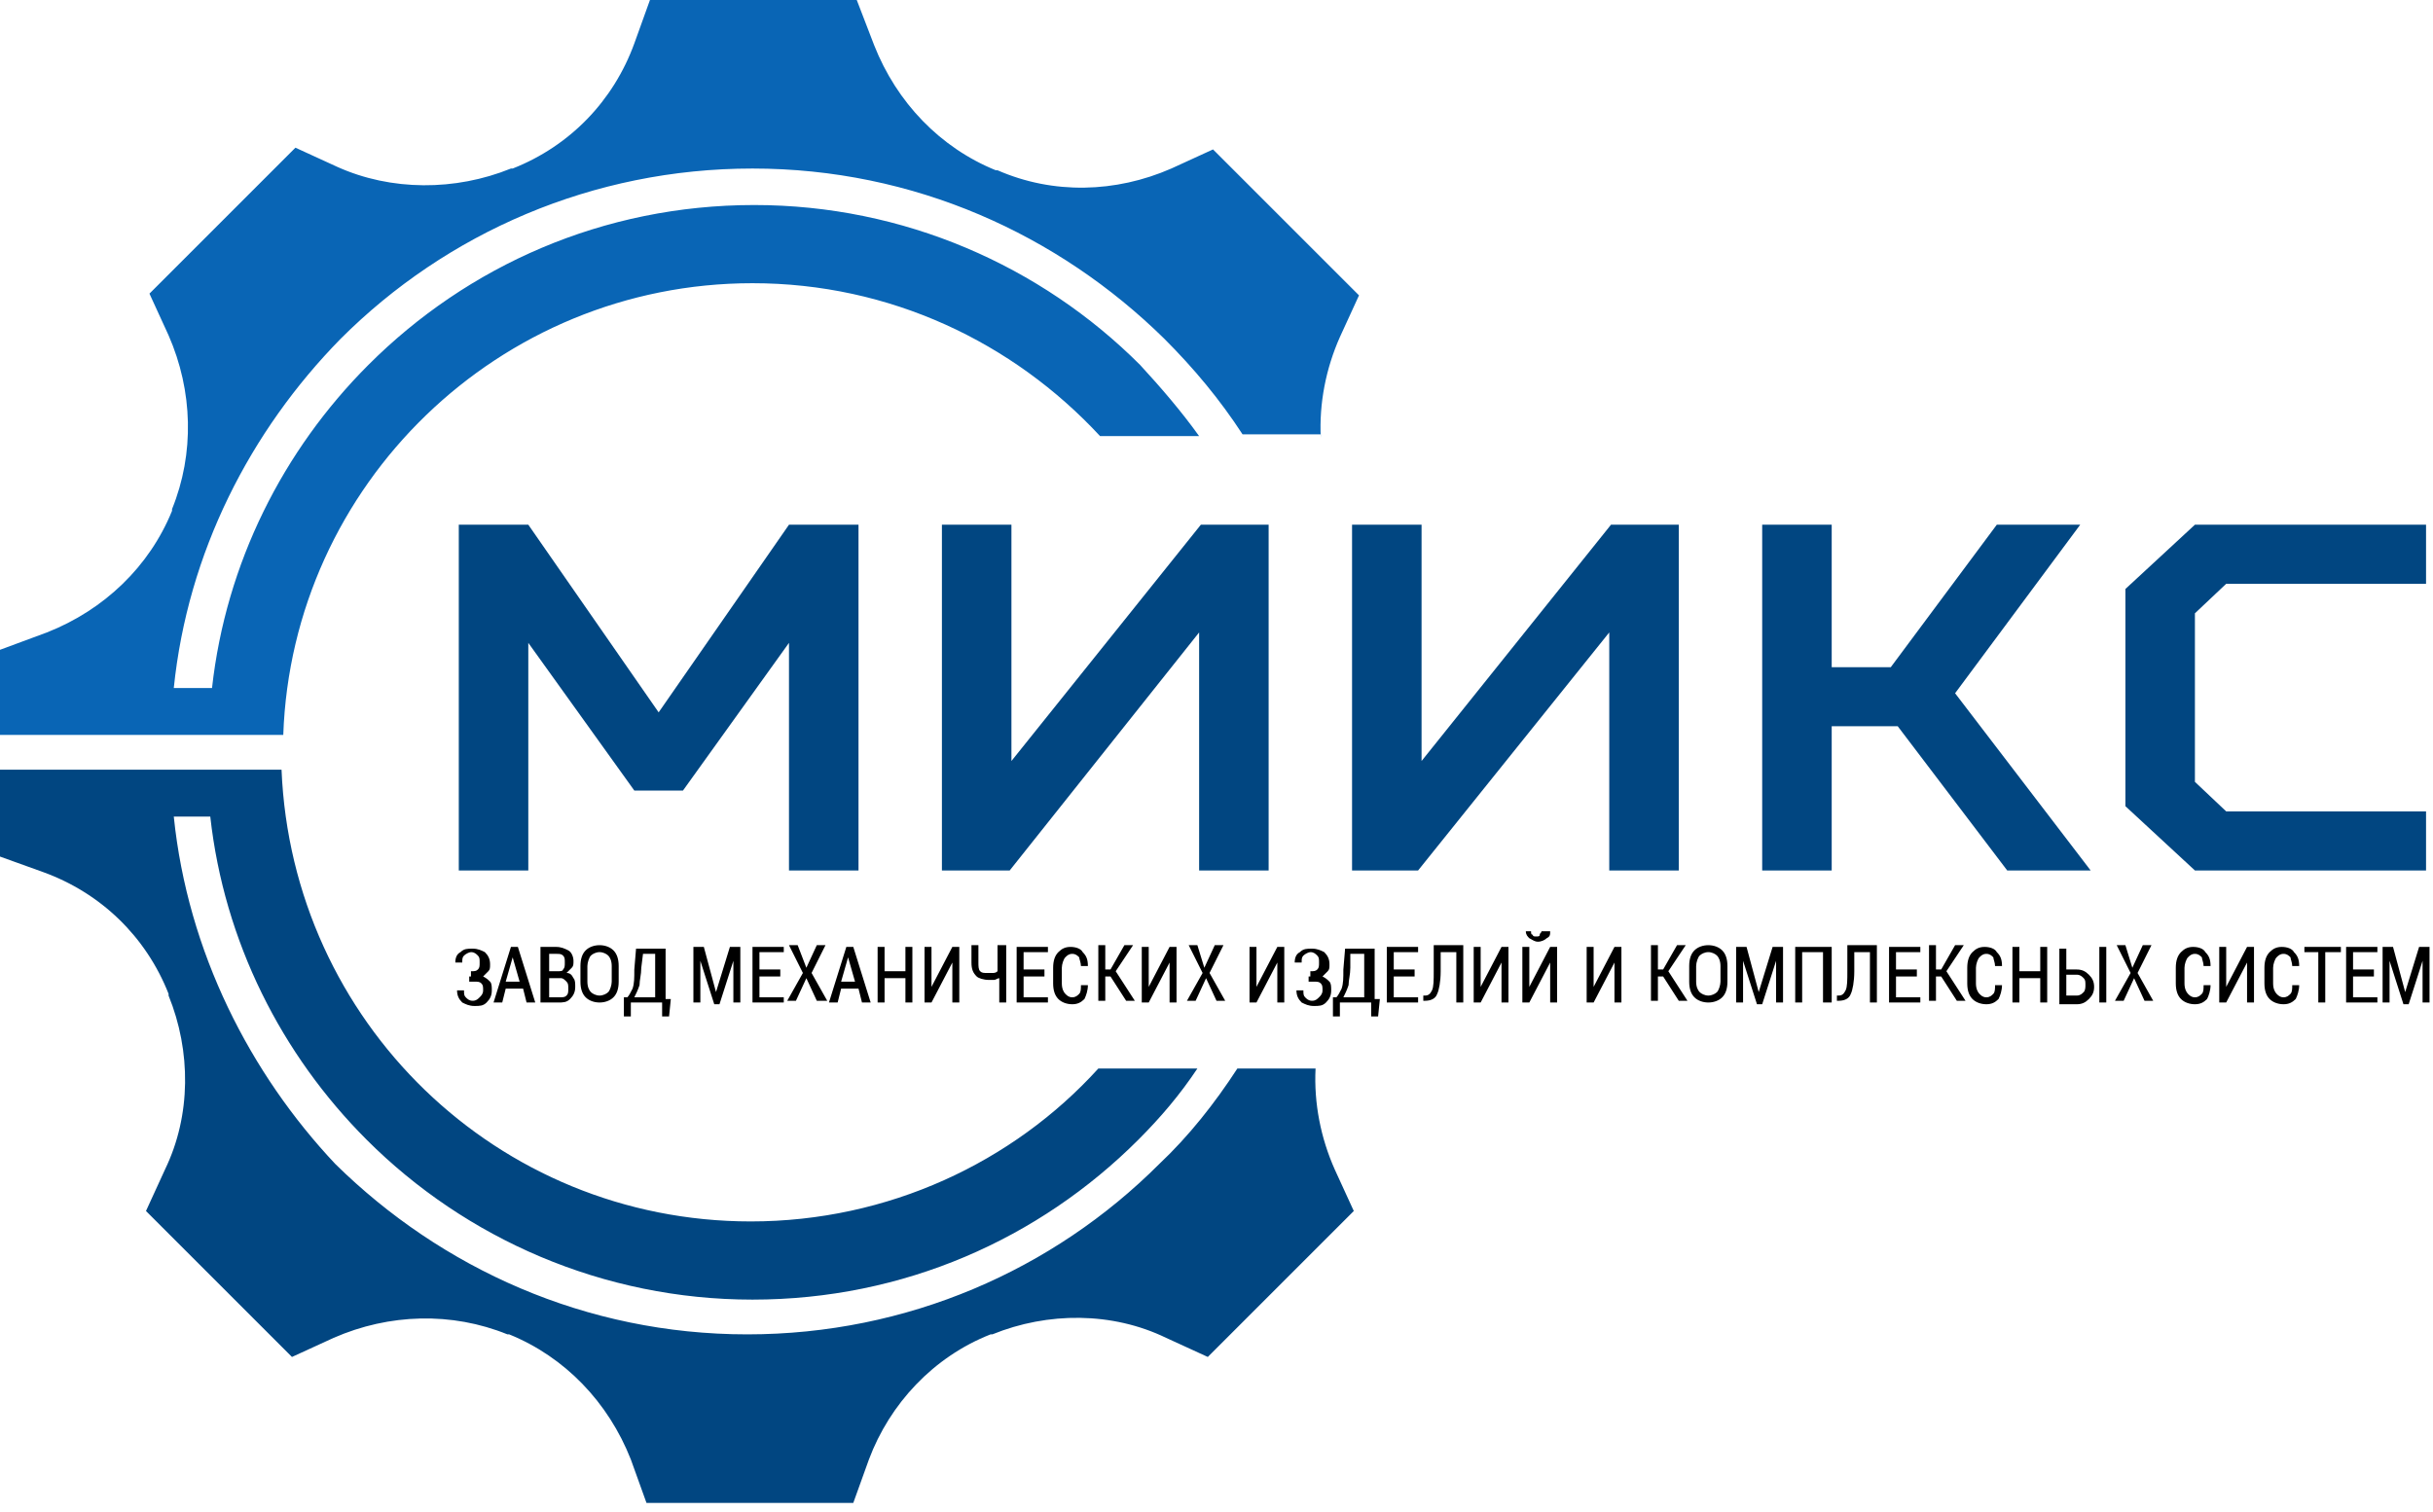
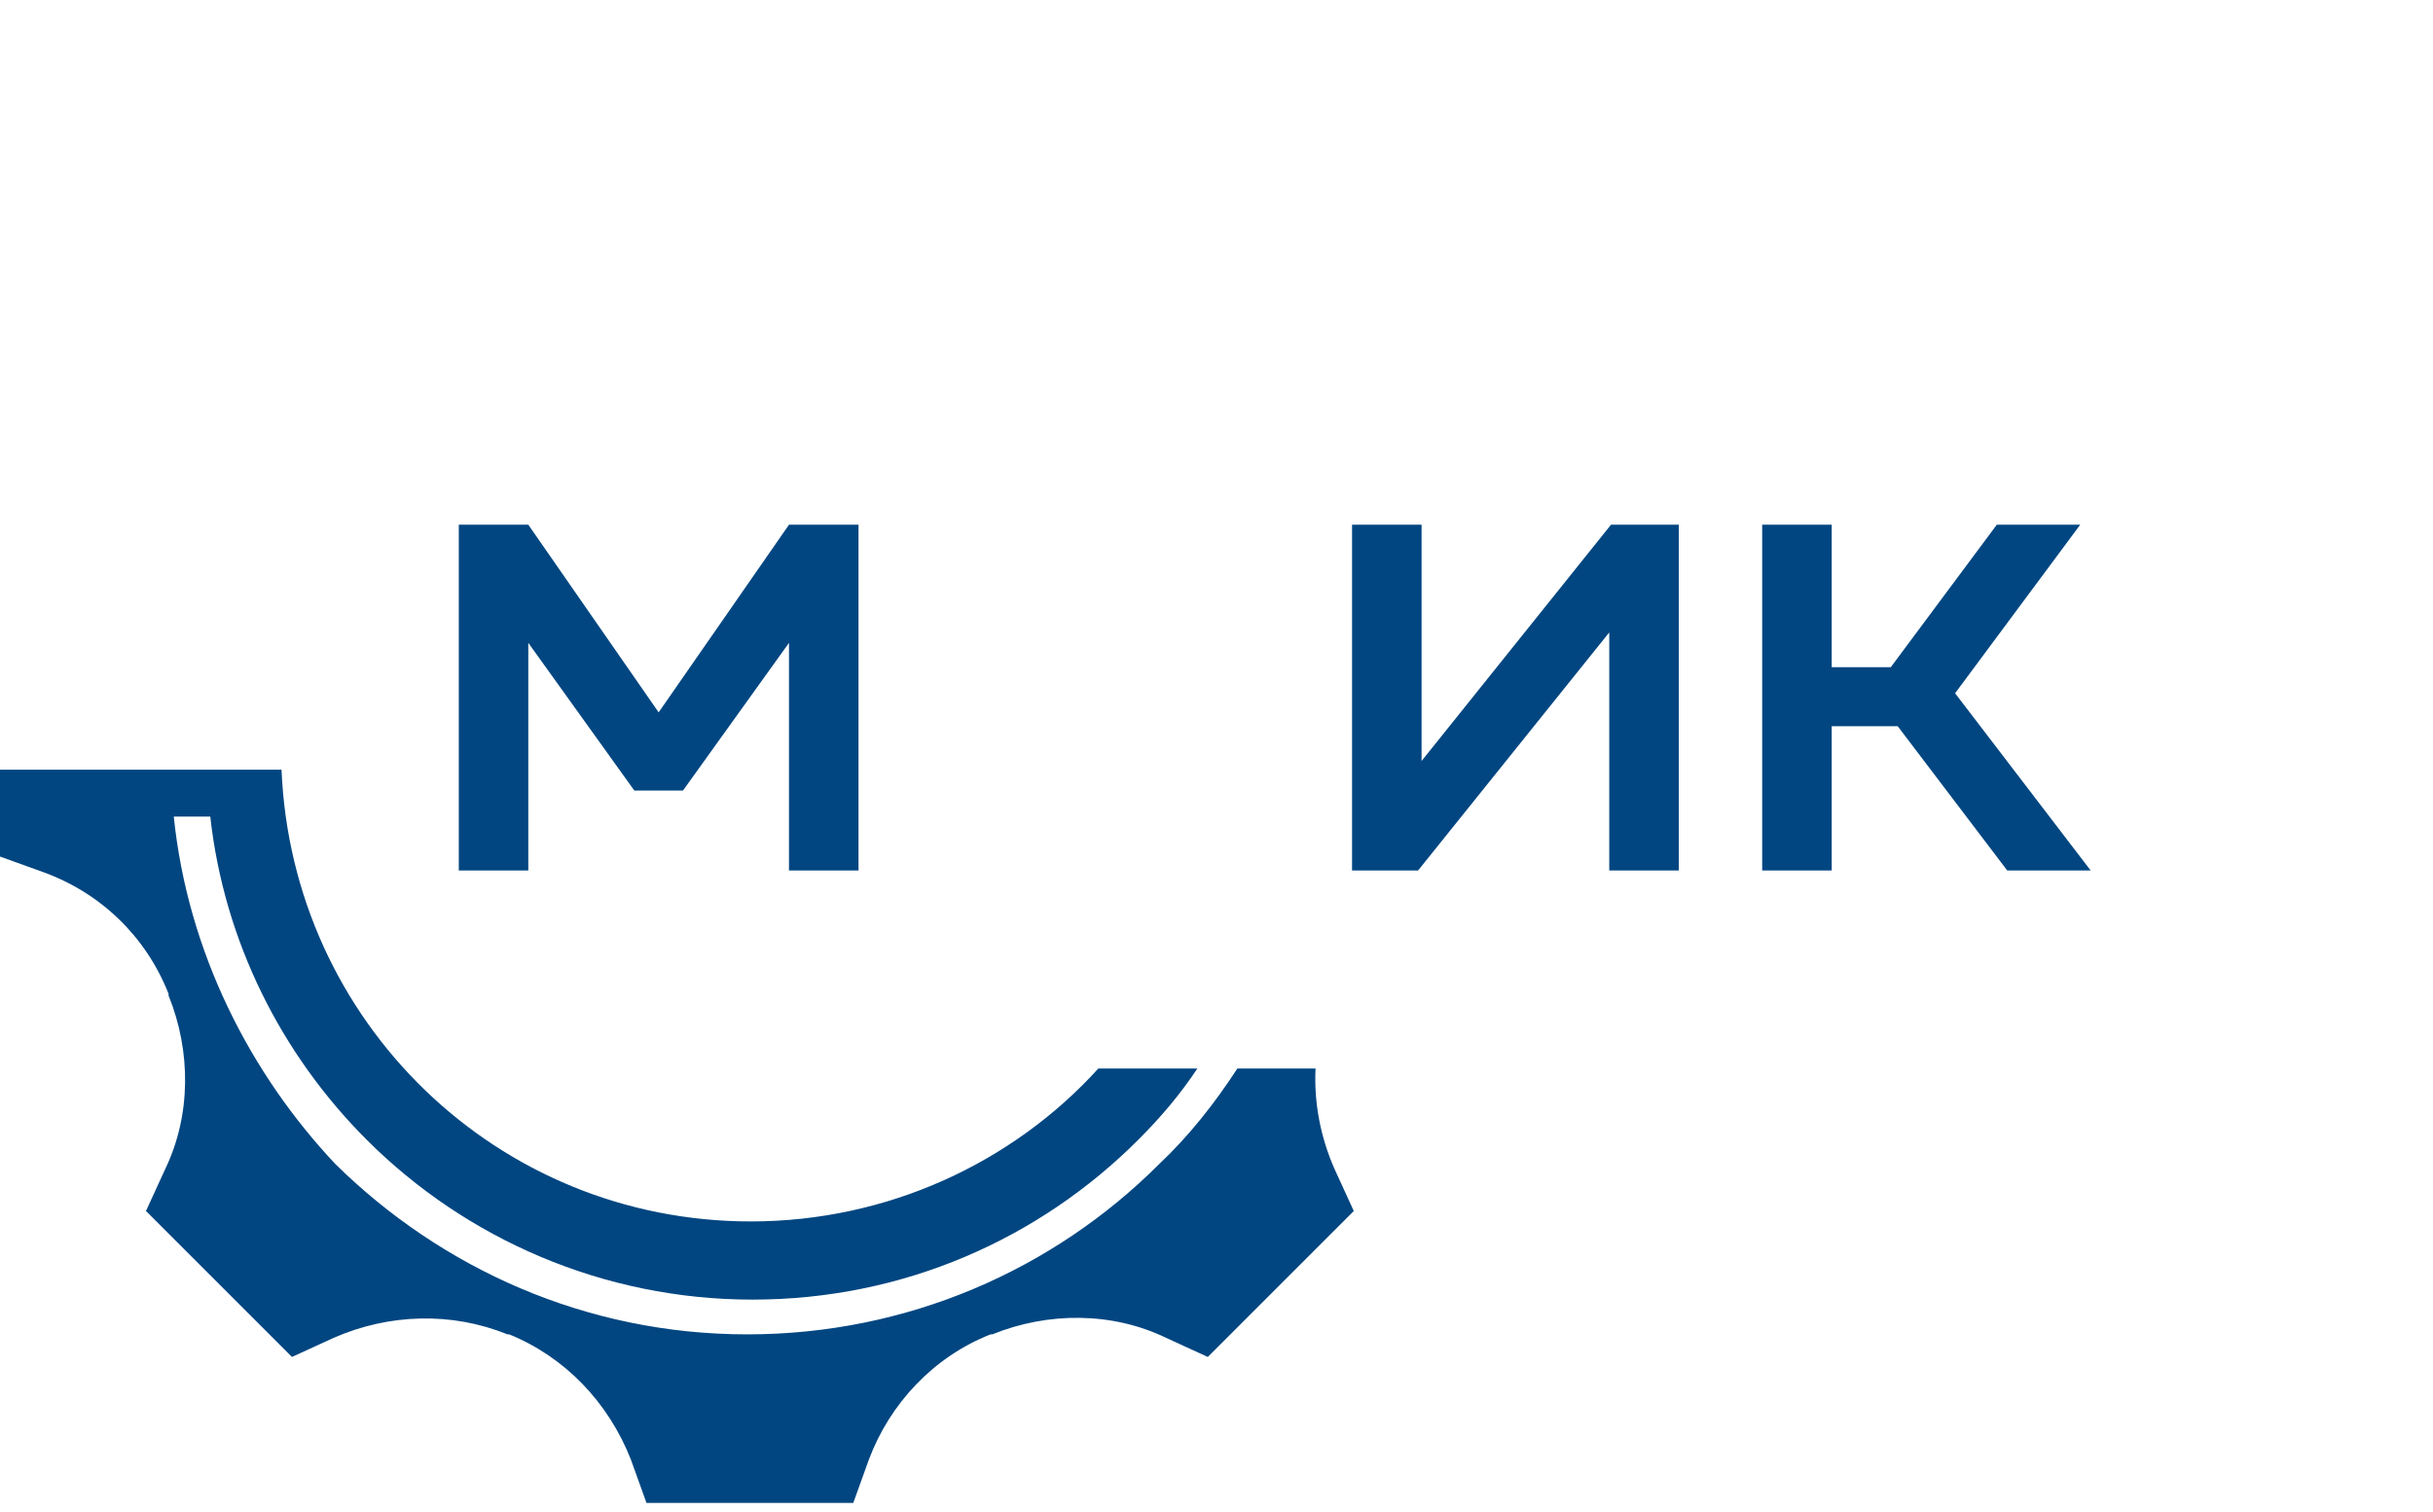
<svg xmlns="http://www.w3.org/2000/svg" width="140" height="87" viewBox="0 0 140 87" fill="none">
  <path d="M0 44.4V49.3L2.5 50.2C5.8 51.4 8.4 53.9 9.7 57.2V57.3C11 60.5 11 64.2 9.5 67.3L8.4 69.7L16.8 78.1L19.2 77C22.4 75.6 26 75.5 29.2 76.8H29.3C32.5 78.1 35 80.7 36.3 84L37.2 86.5H49.1L50 84C51.2 80.8 53.7 78.1 57 76.8H57.1C60.3 75.5 64 75.5 67.1 77L69.5 78.1L77.9 69.7L76.8 67.3C76 65.5 75.6 63.5 75.7 61.5H71.2C69.9 63.5 68.4 65.4 66.7 67C60.6 73.1 52.2 76.8 43 76.8C33.7 76.8 25.4 73 19.3 67C14.4 61.8 10.8 54.8 10 47H12.1C12.9 54.2 16.2 60.7 21.1 65.6C26.8 71.3 34.7 74.8 43.3 74.8C52 74.8 59.8 71.3 65.5 65.6C66.8 64.3 67.9 63 68.9 61.5H63.2C58.3 66.9 51.1 70.3 43.2 70.3C28.6 70.3 16.8 58.8 16.2 44.3H0V44.4Z" fill="#014681" />
-   <path d="M76 25.2C75.9 23.2 76.3 21.2 77.1 19.4L78.2 17L69.8 8.6L67.4 9.7C64.2 11.1 60.6 11.2 57.4 9.8H57.3C54.1 8.5 51.6 5.9 50.3 2.6L49.3 0H37.4L36.5 2.5C35.3 5.8 32.8 8.4 29.5 9.7H29.4C26.2 11 22.5 11 19.4 9.6L17 8.5L8.6 16.9L9.7 19.3C11.1 22.5 11.2 26.1 9.9 29.3V29.4C8.6 32.6 6 35.1 2.7 36.4L0 37.4V42.3H16.3C16.8 27.9 28.7 16.3 43.3 16.3C51.2 16.3 58.3 19.7 63.3 25.1H69C68 23.7 66.8 22.3 65.6 21C59.9 15.3 52 11.8 43.4 11.8C34.7 11.8 26.9 15.3 21.2 21C16.3 25.9 13 32.4 12.2 39.6H10C10.8 31.8 14.4 24.8 19.6 19.5C25.7 13.4 34.1 9.7 43.3 9.7C52.6 9.7 60.9 13.5 67 19.5C68.7 21.2 70.2 23 71.5 25H76V25.2Z" fill="#0965B5" />
  <path d="M36.5 45.5H39.3L45.4 37V50.1H49.4V30.2H45.4L37.9 41L30.4 30.2H26.4V50.1H30.4V37L36.5 45.5Z" fill="#014681" />
  <path d="M81.8 43.8L92.7 30.2H96.6V50.1H92.6V36.4L81.6 50.1H77.8V30.2H81.8V43.8Z" fill="#014681" />
-   <path d="M58.2 43.8L69.1 30.2H73V50.1H69V36.4L58.1 50.1H54.2V30.2H58.2V43.8Z" fill="#014681" />
  <path d="M105.4 41.8H109.2L115.5 50.1H120.3L112.5 39.9L119.7 30.2H114.9L108.8 38.4H105.4V30.2H101.4V50.1H105.4V41.8Z" fill="#014681" />
-   <path d="M139.6 46.7H128.1L126.3 45V35.3L128.1 33.6H139.6V30.2H126.3L122.3 33.9V46.4L126.3 50.1H139.6V46.7Z" fill="#014681" />
-   <path d="M27.1 55.9C27.3 55.9 27.4 55.9 27.5 55.8C27.6 55.7 27.6 55.6 27.6 55.4C27.6 55.2 27.6 55.1 27.5 55C27.4 54.9 27.3 54.8 27.1 54.8C27 54.8 26.8 54.9 26.7 55C26.6 55.1 26.6 55.2 26.6 55.4H26.2C26.2 55.1 26.3 54.9 26.5 54.8C26.7 54.6 26.9 54.6 27.2 54.6C27.5 54.6 27.7 54.7 27.9 54.8C28.1 55 28.2 55.2 28.2 55.5C28.2 55.7 28.2 55.8 28.1 55.9C28 56 27.9 56.1 27.8 56.2C28 56.3 28.1 56.4 28.2 56.5C28.3 56.6 28.3 56.8 28.3 57C28.3 57.3 28.2 57.5 28 57.7C27.8 57.9 27.6 57.9 27.3 57.9C27 57.9 26.8 57.8 26.6 57.7C26.4 57.5 26.3 57.3 26.3 57H26.7C26.7 57.2 26.7 57.3 26.8 57.4C26.9 57.5 27 57.6 27.2 57.6C27.4 57.6 27.5 57.5 27.6 57.4C27.7 57.3 27.8 57.2 27.8 57C27.8 56.8 27.8 56.7 27.7 56.6C27.6 56.5 27.5 56.5 27.3 56.5H27V56.2H27.1V55.9ZM30.1 56.9H29.1L28.9 57.7H28.4L29.4 54.5H29.8L30.8 57.7H30.3L30.1 56.9ZM29.1 56.5H29.9L29.5 55.1L29.1 56.5ZM31.1 57.7V54.5H32C32.3 54.5 32.5 54.6 32.7 54.7C32.9 54.8 33 55.1 33 55.3C33 55.5 33 55.6 32.9 55.7C32.8 55.8 32.7 55.9 32.6 56C32.8 56 32.9 56.1 33 56.3C33.1 56.4 33.1 56.6 33.1 56.8C33.1 57.1 33 57.3 32.8 57.5C32.6 57.7 32.4 57.7 32.1 57.7H31.1ZM31.6 56.2V57.4H32.2C32.4 57.4 32.5 57.4 32.6 57.3C32.7 57.2 32.7 57.1 32.7 56.9C32.7 56.7 32.7 56.6 32.6 56.5C32.5 56.4 32.4 56.3 32.3 56.3H31.6V56.2ZM31.6 55.9H32.1C32.2 55.9 32.4 55.9 32.4 55.8C32.5 55.7 32.5 55.6 32.5 55.4C32.5 55.2 32.5 55.1 32.4 55C32.3 54.9 32.2 54.9 32 54.9H31.6V55.9ZM35.6 56.5C35.6 56.9 35.5 57.2 35.3 57.4C35.1 57.6 34.8 57.7 34.5 57.7C34.2 57.7 33.9 57.6 33.7 57.4C33.5 57.2 33.4 56.9 33.4 56.5V55.6C33.4 55.2 33.5 54.9 33.7 54.7C33.9 54.5 34.2 54.4 34.5 54.4C34.8 54.4 35.1 54.5 35.3 54.7C35.5 54.9 35.6 55.2 35.6 55.6V56.5ZM35.2 55.6C35.2 55.3 35.1 55.1 35 55C34.9 54.9 34.7 54.8 34.5 54.8C34.3 54.8 34.1 54.9 34 55C33.9 55.1 33.8 55.4 33.8 55.6V56.5C33.8 56.8 33.9 57 34 57.1C34.1 57.2 34.3 57.3 34.5 57.3C34.7 57.3 34.9 57.2 35 57.1C35.1 57 35.2 56.7 35.2 56.5V55.6ZM38.5 58.5H38.1V57.7H36.3V58.5H35.9V57.4H36.1C36.2 57.3 36.3 57.1 36.4 56.9C36.5 56.6 36.5 56.3 36.5 55.8L36.6 54.6H38.3V57.5H38.6L38.5 58.5ZM36.9 55.7C36.9 56.1 36.8 56.4 36.8 56.7C36.7 57 36.6 57.2 36.5 57.4H37.7V54.9H37L36.9 55.7ZM40.5 54.5L41.2 57.1L42 54.5H42.6V57.7H42.2V56.5V55.3L41.4 57.8H41.1L40.3 55.3V56.5V57.7H39.9V54.5H40.5ZM44.9 56.2H43.7V57.4H45.1V57.7H43.3V54.5H45.1V54.8H43.7V55.8H44.9V56.2ZM46.4 55.7L47 54.4H47.5L46.7 56L47.6 57.6H47L46.4 56.3L45.8 57.6H45.3L46.2 56L45.4 54.4H45.9L46.4 55.7ZM49.4 56.9H48.4L48.2 57.7H47.7L48.7 54.5H49.1L50.1 57.7H49.6L49.4 56.9ZM48.4 56.5H49.2L48.8 55.1L48.4 56.5ZM52.5 57.7H52.1V56.3H50.9V57.7H50.5V54.5H50.9V55.9H52.1V54.5H52.5V57.7ZM54.8 54.5H55.2V57.7H54.8V55.4L53.6 57.7H53.2V54.5H53.6V56.8L54.8 54.5ZM57.9 54.5V57.7H57.5V56.3C57.4 56.3 57.3 56.4 57.2 56.4C57.1 56.4 57 56.4 56.9 56.4C56.6 56.4 56.3 56.3 56.2 56.2C56 56 55.9 55.8 55.9 55.4V54.4H56.3V55.4C56.3 55.6 56.3 55.8 56.4 55.9C56.5 56 56.6 56 56.8 56C56.9 56 57 56 57.1 56C57.2 56 57.3 56 57.4 55.9V54.4H57.9V54.5ZM60.1 56.2H58.9V57.4H60.3V57.7H58.5V54.5H60.3V54.8H58.9V55.8H60.1V56.2ZM62.6 56.7C62.6 57 62.5 57.3 62.4 57.5C62.2 57.7 62 57.8 61.7 57.8C61.4 57.8 61.1 57.7 60.9 57.5C60.7 57.3 60.6 57 60.6 56.6V55.7C60.6 55.3 60.7 55 60.9 54.8C61.1 54.6 61.3 54.5 61.6 54.5C61.9 54.5 62.2 54.6 62.3 54.8C62.5 55 62.6 55.2 62.6 55.6H62.2C62.2 55.4 62.1 55.2 62.1 55.1C62 55 61.9 54.9 61.7 54.9C61.5 54.9 61.4 55 61.3 55.1C61.2 55.2 61.1 55.5 61.1 55.7V56.6C61.1 56.9 61.2 57.1 61.3 57.2C61.4 57.3 61.5 57.4 61.7 57.4C61.9 57.4 62 57.3 62.1 57.2C62.2 57.1 62.2 56.9 62.2 56.7H62.6ZM63.9 56.2H63.6V57.6H63.2V54.4H63.6V55.8H63.9L64.7 54.4H65.2L64.2 55.9L65.3 57.6H64.8L63.9 56.2ZM67.3 54.5H67.7V57.7H67.3V55.4L66.1 57.7H65.7V54.5H66.1V56.8L67.3 54.5ZM69.3 55.7L69.9 54.4H70.4L69.6 56L70.5 57.6H70L69.4 56.3L68.8 57.6H68.3L69.2 56L68.4 54.4H68.9L69.3 55.7ZM73.5 54.5H73.9V57.7H73.5V55.4L72.3 57.7H71.9V54.5H72.3V56.8L73.5 54.5ZM75.4 55.9C75.6 55.9 75.7 55.9 75.8 55.8C75.9 55.7 75.9 55.6 75.9 55.4C75.9 55.2 75.9 55.1 75.8 55C75.7 54.9 75.6 54.8 75.4 54.8C75.3 54.8 75.1 54.9 75 55C74.9 55.1 74.9 55.2 74.9 55.4H74.5C74.5 55.1 74.6 54.9 74.8 54.8C75 54.6 75.2 54.6 75.5 54.6C75.8 54.6 76 54.7 76.2 54.8C76.4 55 76.5 55.2 76.5 55.5C76.5 55.7 76.5 55.8 76.4 55.9C76.3 56 76.2 56.1 76.1 56.2C76.3 56.3 76.4 56.4 76.5 56.5C76.6 56.6 76.6 56.8 76.6 57C76.6 57.3 76.5 57.5 76.3 57.7C76.1 57.9 75.9 57.9 75.6 57.9C75.3 57.9 75.1 57.8 74.9 57.7C74.7 57.5 74.6 57.3 74.6 57H75C75 57.2 75 57.3 75.1 57.4C75.2 57.5 75.3 57.6 75.5 57.6C75.7 57.6 75.8 57.5 75.9 57.4C76 57.3 76.1 57.2 76.1 57C76.1 56.8 76.1 56.7 76 56.6C75.9 56.5 75.8 56.5 75.6 56.5H75.3V56.2H75.4V55.9ZM79.3 58.5H78.9V57.7H77.1V58.5H76.7V57.4H76.9C77 57.3 77.1 57.1 77.2 56.9C77.3 56.6 77.3 56.3 77.3 55.8L77.4 54.6H79.1V57.5H79.4L79.3 58.5ZM77.7 55.7C77.7 56.1 77.6 56.4 77.6 56.7C77.5 57 77.4 57.2 77.3 57.4H78.5V54.9H77.7V55.7ZM81.4 56.2H80.2V57.4H81.6V57.7H79.8V54.5H81.6V54.8H80.2V55.8H81.4V56.2ZM84.2 54.5V57.7H83.8V54.8H82.9V55.9C82.9 56.5 82.8 57 82.7 57.2C82.6 57.5 82.3 57.6 82 57.6H81.9V57.3H82C82.2 57.3 82.3 57.2 82.4 57C82.5 56.8 82.5 56.4 82.5 55.9V54.4H84.2V54.5ZM86.4 54.5H86.8V57.7H86.4V55.4L85.2 57.7H84.8V54.5H85.2V56.8L86.4 54.5ZM89.2 54.5H89.6V57.7H89.2V55.4L88 57.7H87.6V54.5H88V56.8L89.2 54.5ZM89.2 53.6C89.2 53.8 89.2 53.9 89 54C88.9 54.1 88.7 54.2 88.5 54.2C88.3 54.2 88.2 54.1 88 54C87.9 53.9 87.8 53.8 87.8 53.6H88.1C88.1 53.7 88.1 53.8 88.2 53.8C88.2 53.9 88.3 53.9 88.4 53.9C88.5 53.9 88.6 53.9 88.6 53.8C88.6 53.7 88.7 53.7 88.7 53.6H89.2ZM92.9 54.5H93.3V57.7H92.9V55.4L91.7 57.7H91.3V54.5H91.7V56.8L92.9 54.5ZM95.7 56.2H95.4V57.6H95V54.4H95.4V55.8H95.7L96.5 54.4H97L96 55.9L97.1 57.6H96.6L95.7 56.2ZM99.4 56.5C99.4 56.9 99.3 57.2 99.1 57.4C98.9 57.6 98.6 57.7 98.3 57.7C98 57.7 97.7 57.6 97.5 57.4C97.3 57.2 97.2 56.9 97.2 56.5V55.6C97.2 55.2 97.3 54.9 97.5 54.7C97.7 54.5 98 54.4 98.3 54.4C98.6 54.4 98.9 54.5 99.1 54.7C99.3 54.9 99.4 55.2 99.4 55.6V56.5ZM99 55.6C99 55.3 98.9 55.1 98.8 55C98.7 54.9 98.5 54.8 98.3 54.8C98.1 54.8 97.9 54.9 97.8 55C97.7 55.1 97.6 55.4 97.6 55.6V56.5C97.6 56.8 97.7 57 97.8 57.1C97.9 57.2 98.1 57.3 98.3 57.3C98.5 57.3 98.7 57.2 98.8 57.1C98.9 57 99 56.7 99 56.5V55.6ZM100.5 54.5L101.2 57.1L102 54.5H102.6V57.7H102.2V56.5V55.3L101.4 57.8H101.1L100.3 55.3V56.5V57.7H99.9V54.5H100.5ZM105.3 57.7H104.9V54.8H103.7V57.7H103.3V54.5H105.4V57.7H105.3ZM108 54.5V57.7H107.6V54.8H106.7V55.9C106.7 56.5 106.6 57 106.5 57.2C106.4 57.5 106.1 57.6 105.8 57.6H105.7V57.3H105.8C106 57.3 106.1 57.2 106.2 57C106.3 56.8 106.3 56.4 106.3 55.9V54.4H108V54.5ZM110.3 56.2H109.1V57.4H110.5V57.7H108.7V54.5H110.5V54.8H109.1V55.8H110.3V56.2ZM111.7 56.2H111.4V57.6H111V54.4H111.4V55.8H111.7L112.5 54.4H113L112 55.9L113.1 57.6H112.6L111.7 56.2ZM115.2 56.7C115.2 57 115.1 57.3 115 57.5C114.8 57.7 114.6 57.8 114.3 57.8C114 57.8 113.7 57.7 113.5 57.5C113.3 57.3 113.2 57 113.2 56.6V55.7C113.2 55.3 113.3 55 113.5 54.8C113.7 54.6 113.9 54.5 114.2 54.5C114.5 54.5 114.8 54.6 114.9 54.8C115.1 55 115.2 55.2 115.2 55.6H114.8C114.8 55.4 114.7 55.2 114.7 55.1C114.6 55 114.5 54.9 114.3 54.9C114.1 54.9 114 55 113.9 55.1C113.8 55.2 113.7 55.5 113.7 55.7V56.6C113.7 56.9 113.8 57.1 113.9 57.2C114 57.3 114.1 57.4 114.3 57.4C114.5 57.4 114.6 57.3 114.7 57.2C114.8 57.1 114.8 56.9 114.8 56.7H115.2ZM117.8 57.7H117.4V56.3H116.2V57.7H115.8V54.5H116.2V55.9H117.4V54.5H117.8V57.7ZM118.9 55.8H119.5C119.8 55.8 120 55.9 120.2 56.1C120.4 56.3 120.5 56.5 120.5 56.8C120.5 57.1 120.4 57.3 120.2 57.5C120 57.7 119.8 57.8 119.5 57.8H118.5V54.6H118.9V55.8ZM121.2 57.7H120.8V54.5H121.2V57.7ZM118.9 56.1V57.3H119.5C119.7 57.3 119.8 57.2 119.9 57.1C120 57 120 56.8 120 56.7C120 56.5 120 56.4 119.9 56.3C119.8 56.2 119.7 56.1 119.5 56.1H118.9ZM122.7 55.7L123.3 54.4H123.8L123 56L123.9 57.6H123.4L122.8 56.3L122.2 57.6H121.7L122.6 56L121.8 54.4H122.3L122.7 55.7ZM127.2 56.7C127.2 57 127.1 57.3 127 57.5C126.8 57.7 126.6 57.8 126.3 57.8C126 57.8 125.7 57.7 125.5 57.5C125.3 57.3 125.2 57 125.2 56.6V55.7C125.2 55.3 125.3 55 125.5 54.8C125.7 54.6 125.9 54.5 126.2 54.5C126.5 54.5 126.8 54.6 126.9 54.8C127.1 55 127.2 55.2 127.2 55.6H126.8C126.8 55.4 126.7 55.2 126.7 55.1C126.6 55 126.5 54.9 126.3 54.9C126.1 54.9 126 55 125.9 55.1C125.8 55.2 125.7 55.5 125.7 55.7V56.6C125.7 56.9 125.8 57.1 125.9 57.2C126 57.3 126.1 57.4 126.3 57.4C126.5 57.4 126.6 57.3 126.7 57.2C126.8 57.1 126.8 56.9 126.8 56.7H127.2ZM129.3 54.5H129.7V57.7H129.3V55.4L128.1 57.7H127.7V54.5H128.1V56.8L129.3 54.5ZM132.3 56.7C132.3 57 132.2 57.3 132.1 57.5C131.9 57.7 131.7 57.8 131.4 57.8C131.1 57.8 130.8 57.7 130.6 57.5C130.4 57.3 130.3 57 130.3 56.6V55.7C130.3 55.3 130.4 55 130.6 54.8C130.8 54.6 131 54.5 131.3 54.5C131.6 54.5 131.9 54.6 132 54.8C132.2 55 132.3 55.2 132.3 55.6H131.9C131.9 55.4 131.8 55.2 131.8 55.1C131.7 55 131.6 54.9 131.4 54.9C131.2 54.9 131.1 55 131 55.1C130.9 55.2 130.8 55.5 130.8 55.7V56.6C130.8 56.9 130.9 57.1 131 57.2C131.1 57.3 131.2 57.4 131.4 57.4C131.6 57.4 131.7 57.3 131.8 57.2C131.9 57.1 131.9 56.9 131.9 56.7H132.3ZM134.6 54.8H133.8V57.7H133.4V54.8H132.6V54.5H134.7V54.8H134.6ZM136.6 56.2H135.4V57.4H136.8V57.7H135V54.5H136.8V54.8H135.4V55.8H136.6V56.2ZM137.7 54.5L138.4 57.1L139.2 54.5H139.8V57.7H139.4V56.5V55.3L138.6 57.8H138.3L137.5 55.3V56.5V57.7H137.1V54.5H137.7Z" fill="black" />
</svg>